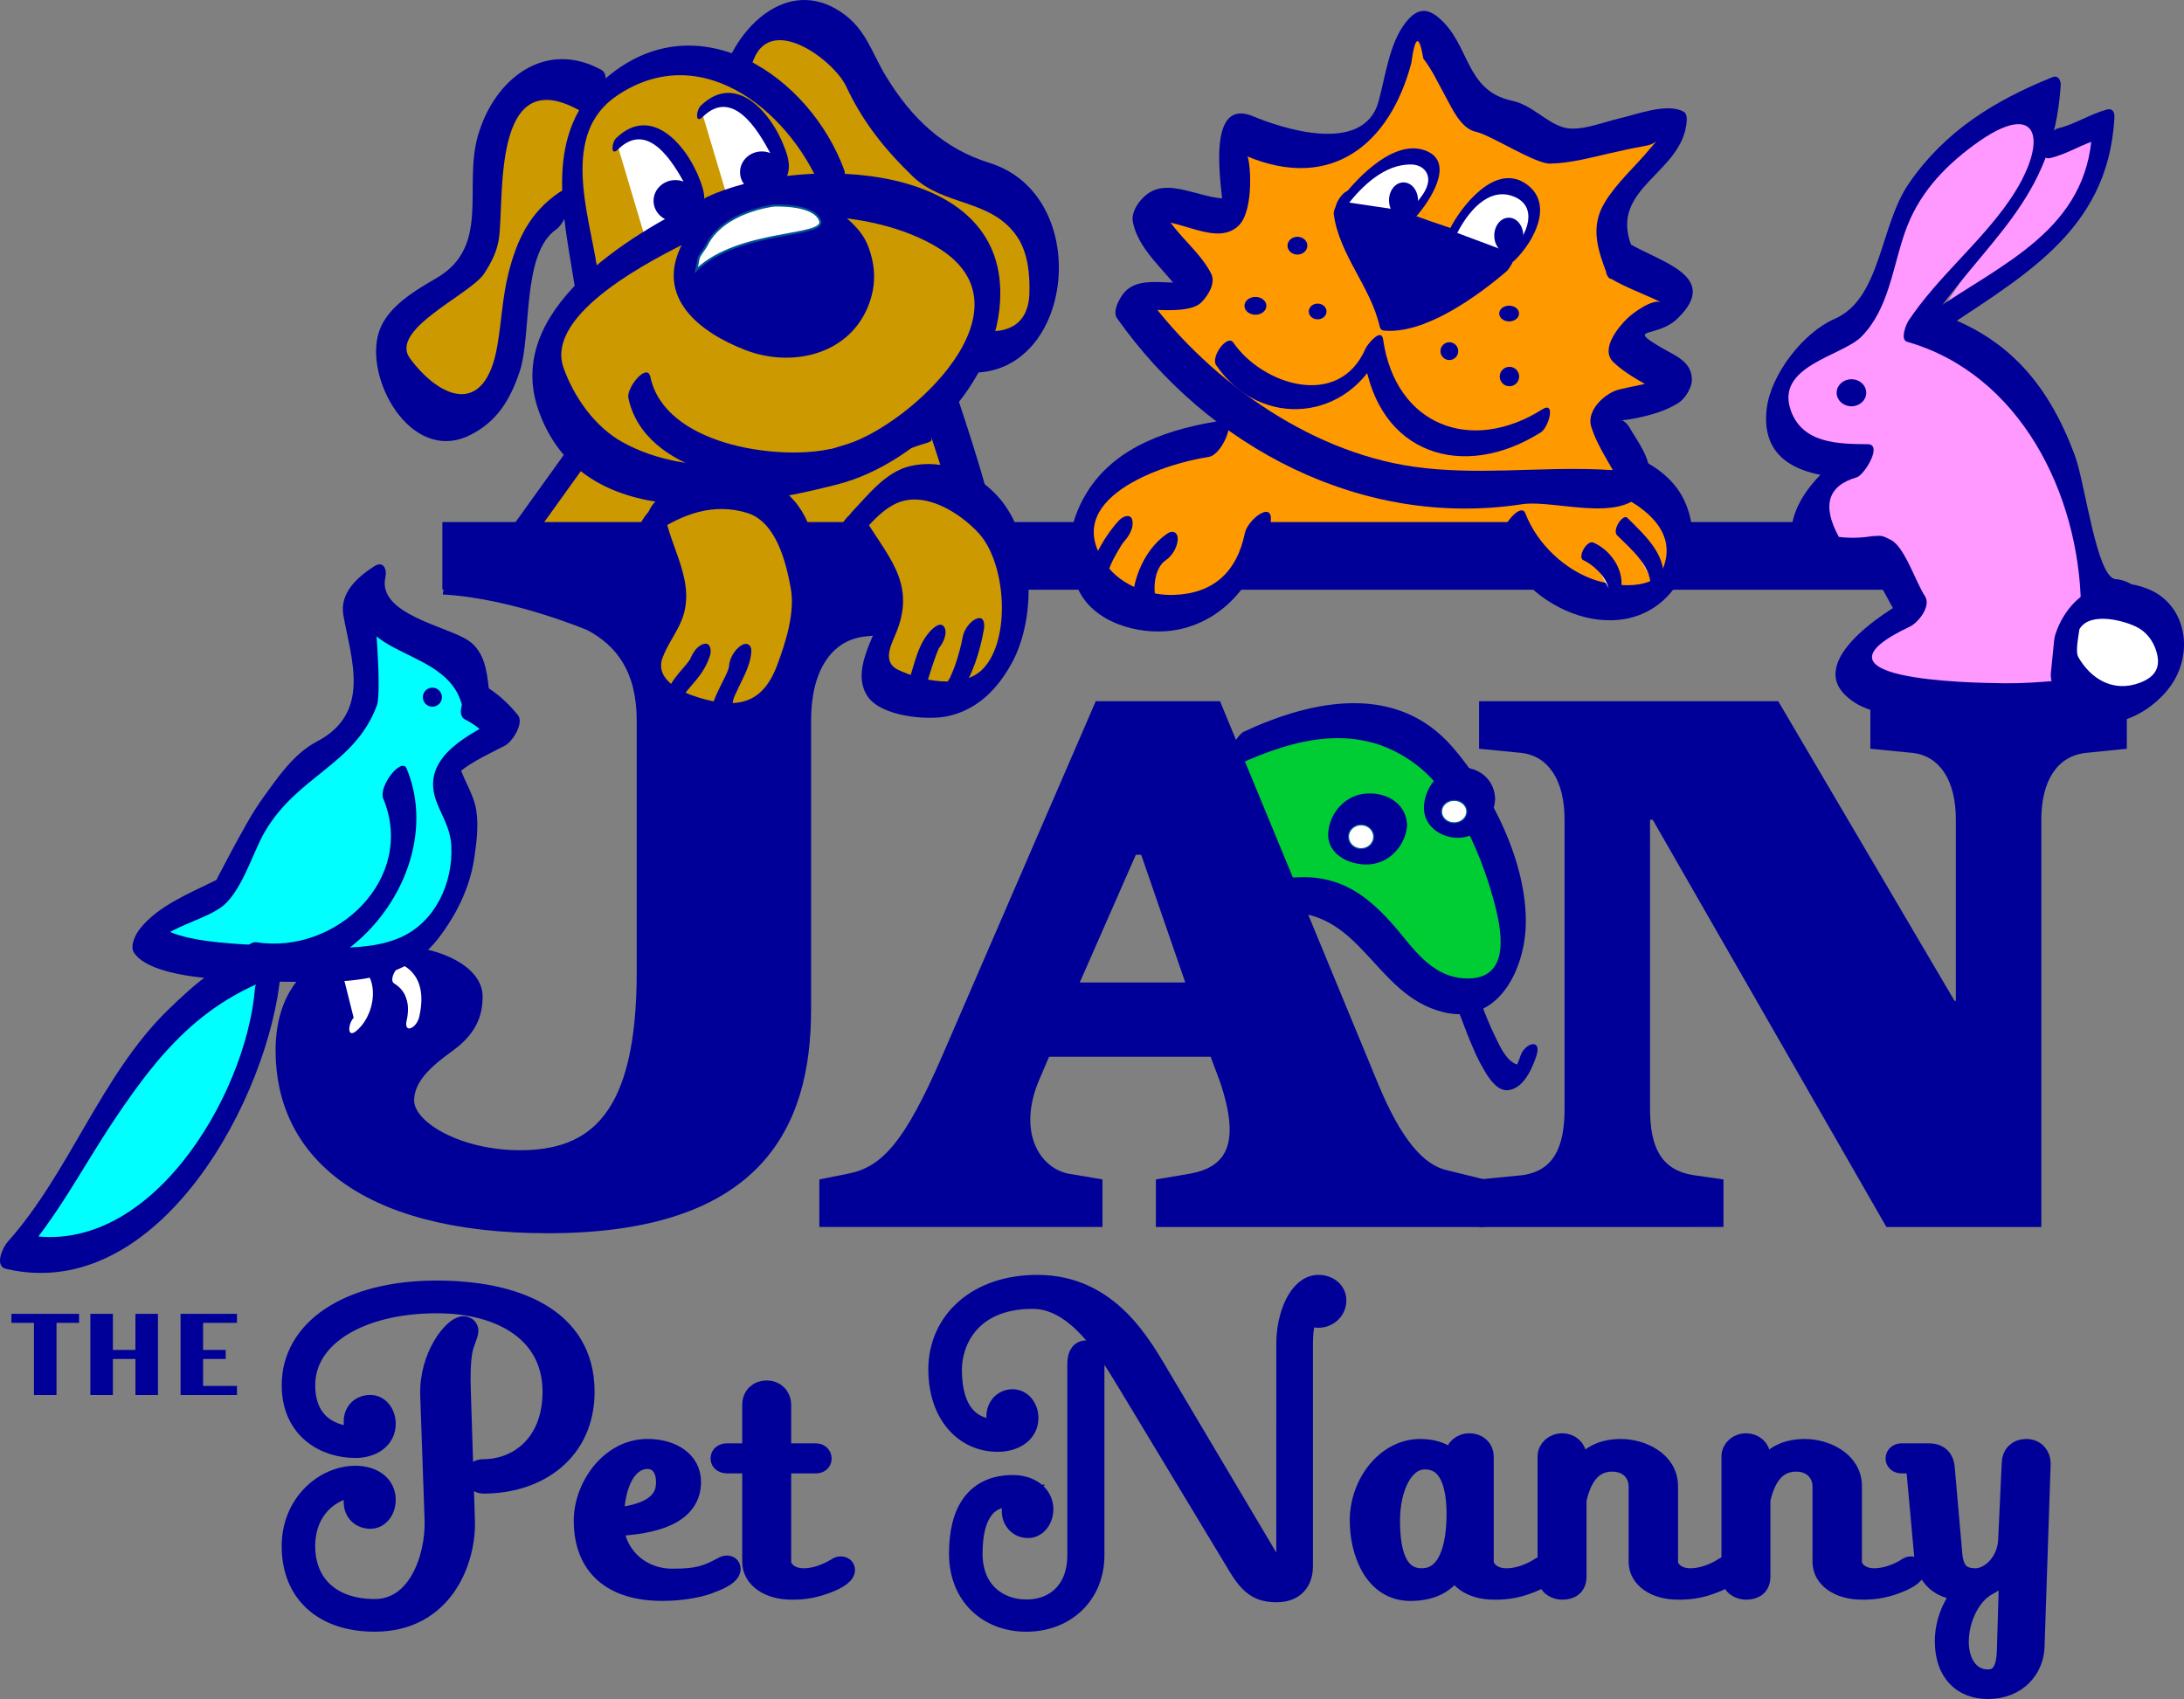
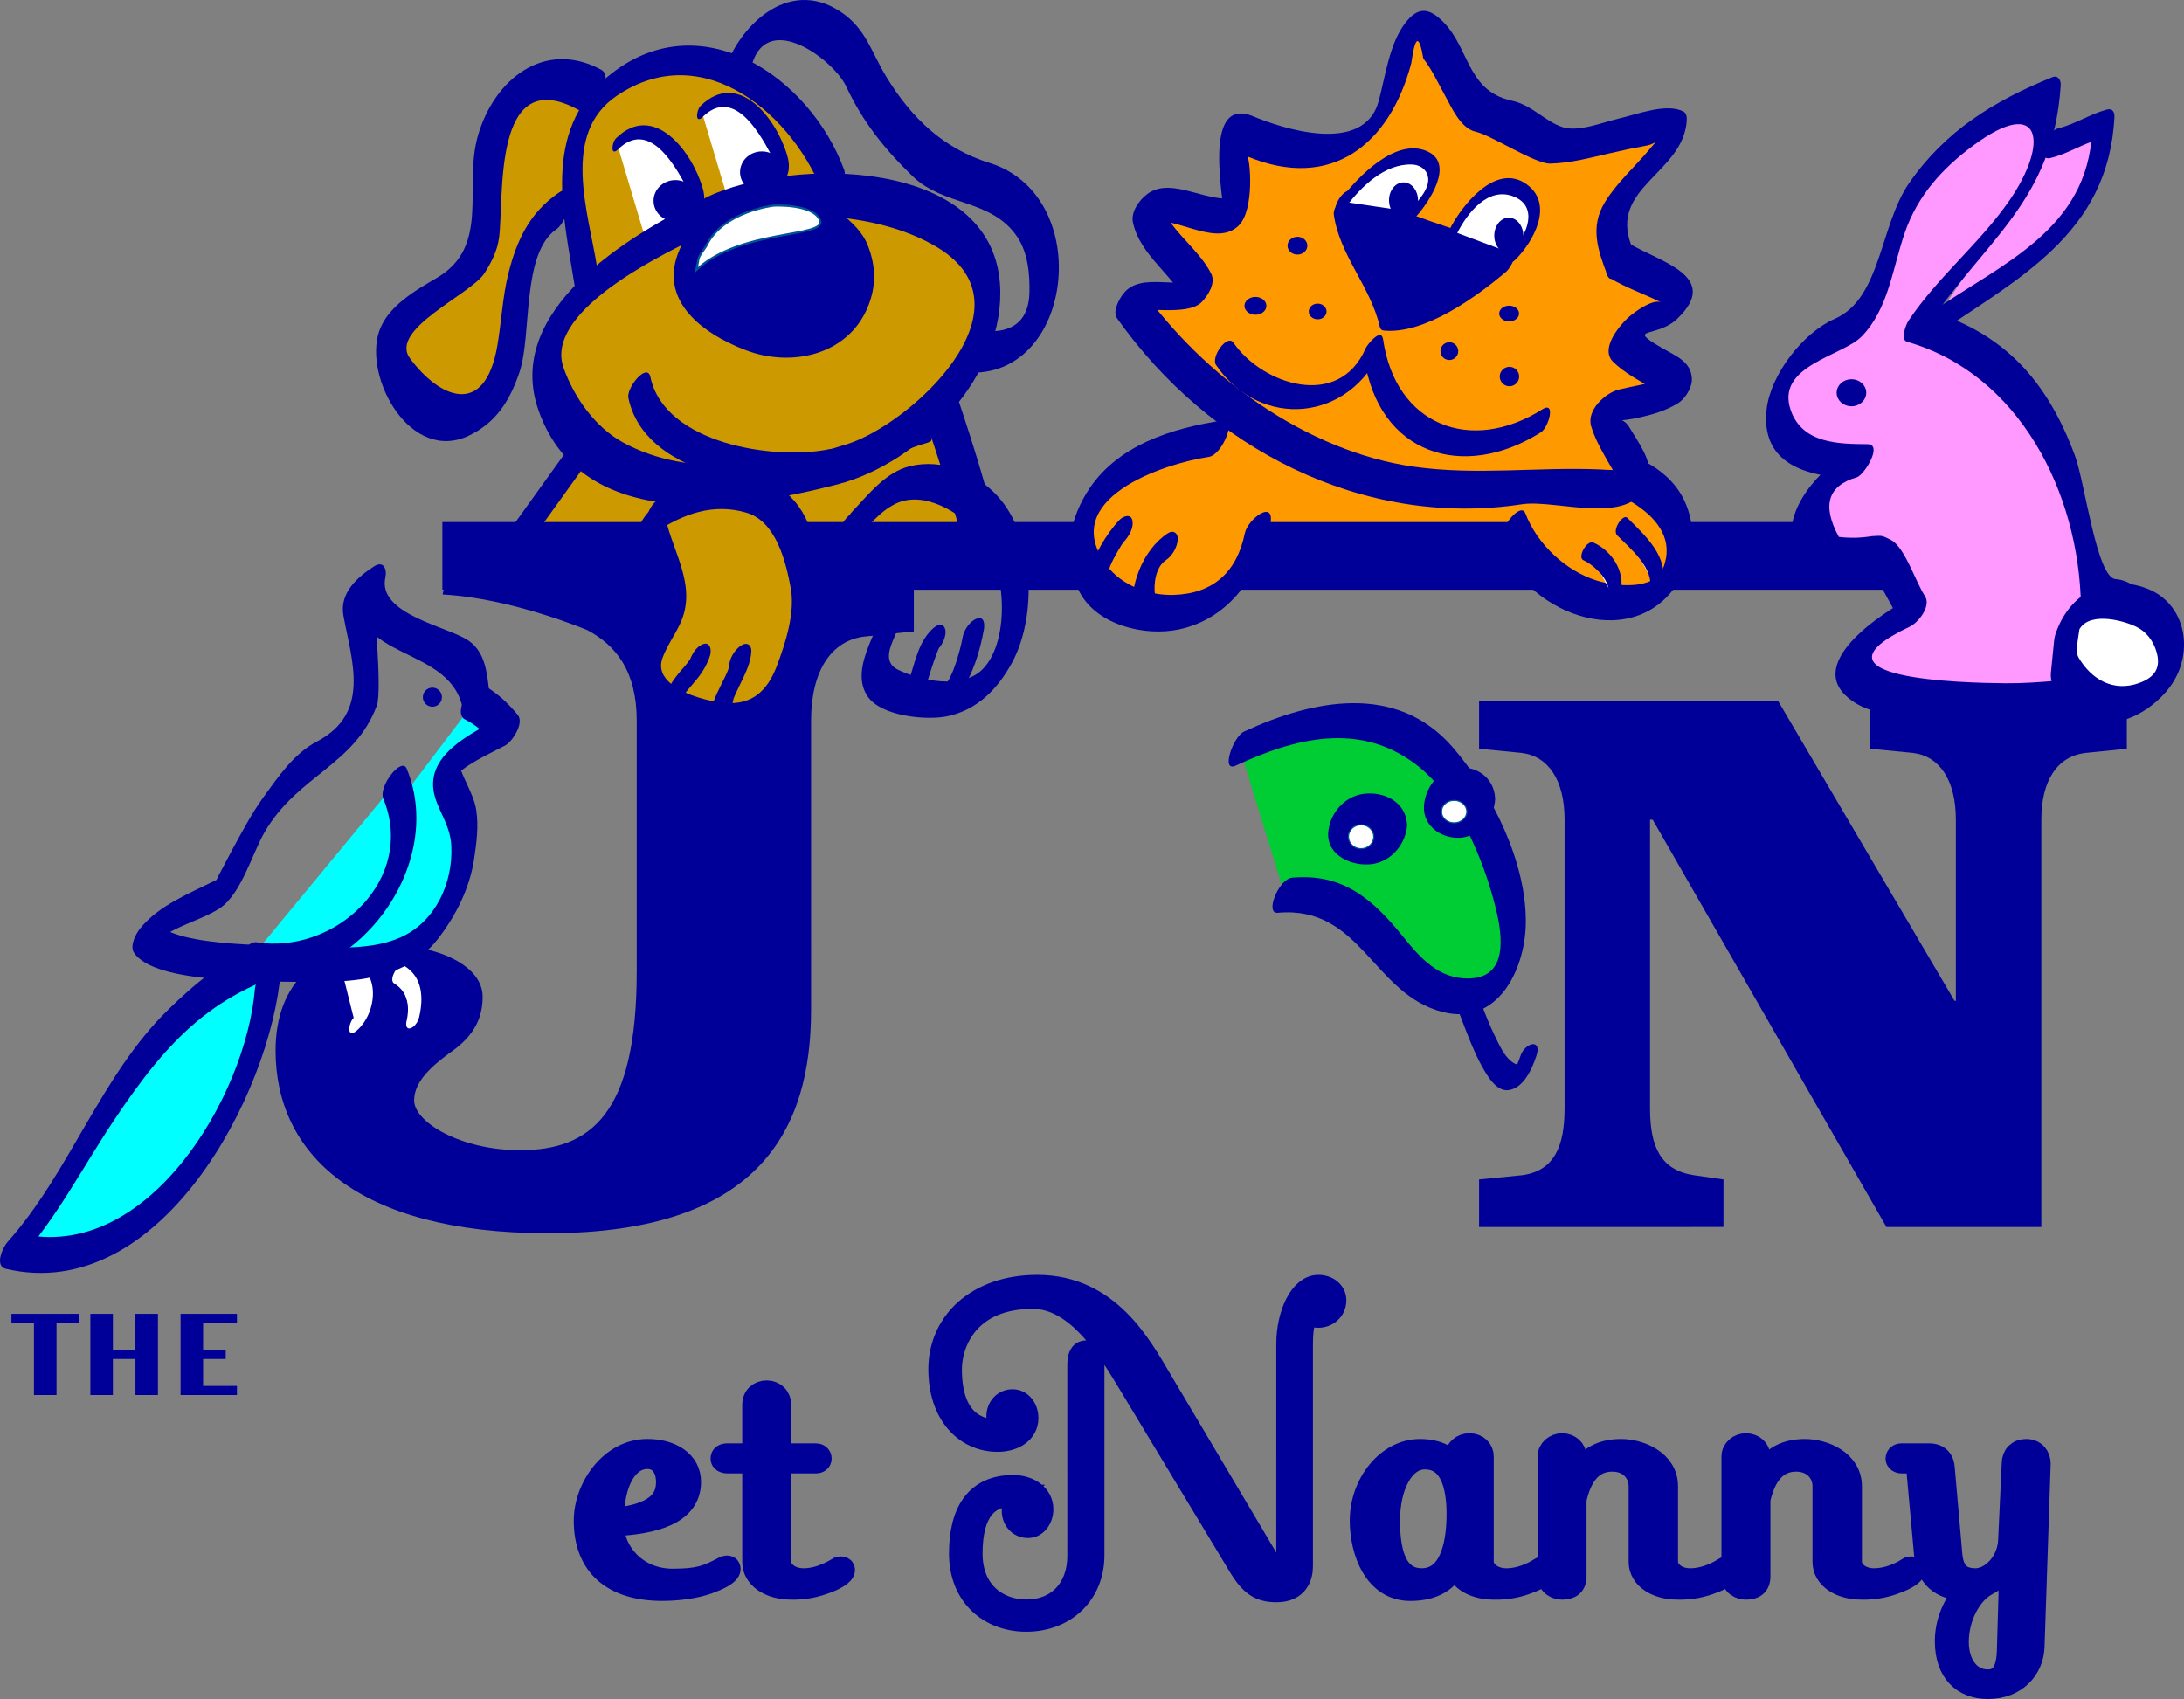
<svg xmlns="http://www.w3.org/2000/svg" version="1.1" id="Layer_1" x="0px" y="0px" width="147.419px" height="114.694px" viewBox="0 0 147.419 114.694" enable-background="new 0 0 147.419 114.694" xml:space="preserve">
  <rect x="0" y="0" width="147.419" height="114.694" fill="#808080" stroke="none" />
  <g>
    <path fill="#CC9900" d="M39.808,6.06c-3.942-2.696-6.733,1.542-6.942,4.447c0,2.075,0.208,4.15-0.207,6.224   c-0.622,3.32-6.868,3.564-6.454,7.091c0.208,2.905,5.21,5.98,7.078,3.283c1.244-1.661,1.037-3.32,1.452-5.188   c0.415-2.489,0.415-6.431,2.905-7.675" />
    <g>
      <path fill="#000099" d="M40.586,4.712c-3.795-2.067-7.23,0.599-8.333,4.472c-0.979,3.439,0.867,7.448-2.768,9.575    c-1.439,0.842-3.329,1.916-3.9,3.628c-1.042,3.121,2.123,8.919,6.083,7.012c1.839-0.886,2.752-2.367,3.399-4.283    c0.85-2.518,0.115-8.012,2.497-9.647c0.8-0.549,1.58-3.439,0.147-2.456c-1.952,1.34-2.823,3.174-3.391,5.433    c-0.401,1.595-0.472,3.296-0.753,4.913c-0.852,4.898-3.942,3.475-5.893,0.833c-1.444-1.956,4.09-4.308,5.016-5.735    c0.481-0.742,0.875-1.514,0.995-2.404c0.358-2.682-0.487-11.822,5.344-8.646C39.996,7.934,41.532,5.228,40.586,4.712L40.586,4.712    z" />
    </g>
  </g>
  <g>
    <path fill="#00CC33" d="M83.688,50.537c11.029-5.448,15.026,1.361,17.629,8.258c1.237,3.276,1.85,10.014-4.314,8.121   c-3.274-1.006-4.313-7.361-10.27-6.481" />
    <g>
      <path fill="#000099" d="M83.407,51.685c4.04-1.879,8.345-2.974,12.161-0.084c2.798,2.119,4.568,6.385,5.388,9.677    c0.474,1.902,0.854,4.731-1.82,4.774c-2.023,0.033-3.262-1.382-4.416-2.807c-2.055-2.537-4.052-4.305-7.505-3.996    c-0.896,0.08-1.865,2.449-0.965,2.368c5.632-0.504,6.401,5.505,11.145,6.702c3.711,0.937,5.522-2.859,5.594-5.904    c0.098-4.156-2.296-8.932-4.942-11.981c-3.782-4.358-9.441-3.203-14.078-1.046C83.227,49.734,82.392,52.158,83.407,51.685    L83.407,51.685z" />
    </g>
  </g>
  <g>
-     <path fill="#CC9900" d="M49.79,4.661c0.83-4.149,6.091-3.856,7.768-1c0.891,1.518,1.087,3.466,4.821,6.889   c3.111,2.698,6.23,0.997,7.683,5.354c1.244,2.906,0.235,9.467-5.45,7.639" />
    <g>
      <path fill="#000099" d="M50.764,4.316c1.095-3.613,5.531-0.239,6.349,1.511c1.118,2.391,2.592,4.239,4.487,6.07    c2.123,2.051,5.291,1.511,7.047,4.067c0.739,1.076,0.875,2.568,0.838,3.824c-0.079,2.668-2.236,2.867-4.303,2.352    c-0.961-0.239-2.356,2.503-1.143,2.806c8.275,2.061,10.279-11.603,2.747-13.949c-3.119-0.972-5.26-3.029-6.955-5.803    c-1.041-1.703-1.369-3.275-3.131-4.426c-3.55-2.319-6.922,1.057-7.885,4.237C48.228,6.944,50.442,5.378,50.764,4.316L50.764,4.316    z" />
    </g>
  </g>
  <g>
    <path fill="#CC9900" d="M39.559,18.749c-0.609-4.265-3.708-12.994,5.964-14.467c5.743-0.874,9.567,4.438,10.785,8.09" />
    <g>
      <path fill="#000099" d="M40.301,18.039c-0.578-3.71-2.463-8.996,1.325-11.569c5.89-4.001,12.024,1.357,14,6.78    c0.253,0.693,1.632-1.021,1.364-1.756c-2.306-6.327-9.827-11.466-15.999-6.297c-4.44,3.718-2.947,9.307-2.175,14.262    C38.971,20.452,40.412,18.747,40.301,18.039L40.301,18.039z" />
    </g>
  </g>
  <path fill="#FF9900" stroke="#005496" stroke-width="0.183" d="M82.851,28.085c-4.073,3.531-1.695,8.533,3.092,9.146  c2.923,0.372,6.128-0.043,9.074-0.008c2.722,0.032,6.437,1.124,8.964-0.373c1.259-0.747,3.665-4.036,2.961-5.421  c-1.267-2.492-4.186,0.542-5.817,0.92c-4.868,1.127-10.494-1.469-14.693-2.97c-1.475-0.527-2.535-1.137-4.188-0.988" />
  <g>
    <path fill="#CC9900" d="M33.943,37.783l5.434-7.564c0,0,11.269,2.284,14.011,1.599c2.741-0.686,10.354-3.655,10.354-3.655   l1.828,5.482l0.912,3.958L33.943,37.783z" />
    <g>
      <path fill="#000099" d="M34.385,38.515c0.906-1.261,1.812-2.521,2.717-3.782c0.692-0.963,1.384-1.926,2.075-2.889    c1.056-1.469-0.367-0.224,0.02-0.147c4.236,0.837,8.752,1.855,13.088,1.609c1.808-0.103,3.708-1.042,5.386-1.636    c1.32-0.468,2.631-0.964,3.941-1.459c1.26-0.476,1.397-0.25,1.183-0.895c1.03,3.089,1.947,6.083,2.677,9.252    c0.527-0.789,1.054-1.577,1.58-2.366c-10.846,0.06-21.692,0.12-32.539,0.18c-1.055,0.006-2.267,2.807-1.14,2.801    c10.846-0.06,21.692-0.12,32.539-0.18c0.918-0.005,1.767-1.555,1.58-2.366c-0.745-3.233-1.69-6.29-2.74-9.44    c-0.107-0.321-0.313-0.534-0.679-0.392c-3.735,1.452-8.048,3.764-12.105,3.732c-4.001-0.031-8.108-0.933-12.021-1.718    c-0.366-0.073-0.833,0.419-1.012,0.668c-1.812,2.521-3.623,5.042-5.434,7.564C32.657,38.225,33.16,40.22,34.385,38.515z" />
    </g>
  </g>
  <rect x="29.86" y="35.243" fill="#000099" width="98.319" height="4.567" />
  <g>
    <path fill="#000099" d="M54.746,68.189c0,7.915-3.362,15.061-17.757,15.061c-12.923,0-18.387-5.395-18.387-12.329   c0-4.692,2.942-7.143,7.46-7.143c3.468,0,6.515,1.4,6.515,3.5c0,1.401-0.525,2.592-2.102,3.714   c-1.366,0.979-2.521,2.031-2.521,3.291c0,1.472,3.153,3.363,7.145,3.363c4.727,0,7.88-2.382,7.88-12.049v-16.95   c0-3.363-1.421-5.09-3.324-6.104c0,0-5.076-2.158-9.771-2.412c0.254-2.538,6.372-1.501,6.372-1.501h25.427v3.994l-3.362,0.35   c-2.207,0.28-3.574,2.311-3.574,5.674V68.189z" />
-     <path fill="#000099" d="M70.811,71.336l-0.721,1.69c-1.354,3.323,0,5.746,1.982,6.195l2.344,0.397v3.209H55.305v-3.209l1.983-0.397   c2.254-0.449,3.787-2.138,6.31-7.942l10.367-23.945h8.385l10.638,25.748c1.623,3.944,3.153,5.577,4.688,5.916l2.521,0.621v3.209   H78.021v-3.209l2.346-0.397c2.344-0.449,3.425-1.914,1.982-6.195l-0.631-1.69H70.811z M80.005,66.321l-2.976-8.621H76.67   l-3.786,8.621H80.005z" />
    <path fill="#000099" d="M111.377,74.829c0,2.592,0.722,4.169,2.973,4.506l1.984,0.284v3.209H99.837v-3.209l2.885-0.284   c2.163-0.28,2.886-1.914,2.886-4.506V55.335c0-2.649-1.082-4.282-2.886-4.507l-2.885-0.283v-3.21h20.193l11.899,20.226h0.091   V55.335c0-2.649-1.083-4.282-2.885-4.507l-2.886-0.283v-3.21h17.31v3.21l-2.795,0.283c-1.894,0.225-2.975,1.858-2.975,4.507v27.493   h-10.458l-15.775-27.493h-0.18V74.829z" />
  </g>
  <g>
    <path fill="#FF9900" d="M82.09,29.608c-9.492,1.28-9.985,6.989-8.223,9.594c2.053,3.033,9.732,3.795,11.015-3.502" />
    <g>
      <path fill="#000099" d="M82.593,28.373c-3.501,0.527-7.284,1.688-9.244,4.893c-1.264,2.064-1.642,4.601-0.435,6.778    c1.209,2.18,4.374,2.923,6.646,2.449c3.479-0.726,5.501-3.785,6.18-7.095c0.36-1.757-1.514-0.381-1.717,0.606    c-0.535,2.608-2.127,4.073-4.806,4.156c-1.673,0.052-3.52-0.644-4.532-2.01c-3.303-4.456,3.777-6.835,6.901-7.306    C82.516,30.704,83.486,28.238,82.593,28.373L82.593,28.373z" />
    </g>
  </g>
  <g>
    <path fill="#FF9900" d="M106.149,30.98c8.984,1.523,8.224,8.02,4.874,9.39c-3.655,1.523-7.971-1.928-8.883-4.669" />
    <g>
      <path fill="#000099" d="M105.646,32.215c2.514,0.468,8.068,2.462,6.614,6.141c-0.605,1.533-3.261,1.208-4.435,0.85    c-2.146-0.655-4.072-2.479-4.867-4.559c-0.319-0.838-1.972,1.229-1.637,2.106c1.87,4.897,9.287,7.492,12.183,2.183    c0.891-1.633,0.972-3.504,0.17-5.181c-1.229-2.571-4.464-3.535-7.022-4.011C105.776,29.582,104.583,32.018,105.646,32.215    L105.646,32.215z" />
    </g>
  </g>
  <g>
    <path fill="#FFFFFF" d="M75.694,35.853c-0.456,0.457-1.37,2.132-1.522,2.74" />
    <g>
      <path fill="#000099" d="M75.556,35.107c-0.94,0.997-1.731,2.418-2.099,3.738c-0.095,0.338-0.019,0.919,0.472,0.746    c0.504-0.179,0.824-0.769,0.958-1.25c0.03-0.104,0.027-0.096-0.009,0.026c0.036-0.102,0.081-0.201,0.124-0.3    c0.098-0.226,0.138-0.294,0.278-0.554c0.13-0.241,0.27-0.476,0.414-0.707c0.215-0.343-0.114,0.154,0.096-0.139    c0.027-0.038,0.243-0.281,0.043-0.068c0.346-0.366,0.703-0.922,0.604-1.456C76.344,34.637,75.798,34.85,75.556,35.107    L75.556,35.107z" />
    </g>
  </g>
  <g>
    <path fill="#FFFFFF" d="M78.741,36.918c-0.762,0.457-1.827,2.284-1.523,3.96" />
    <g>
      <path fill="#000099" d="M78.795,36.017c-1.695,1.14-2.602,3.597-2.319,5.571c0.075,0.53,0.645,0.262,0.881,0.036    c0.37-0.353,0.679-0.93,0.604-1.456c-0.105-0.74,0.04-1.887,0.728-2.349c0.438-0.295,0.775-0.869,0.808-1.399    C79.522,35.959,79.183,35.756,78.795,36.017L78.795,36.017z" />
    </g>
  </g>
  <g>
    <path fill="#FFFFFF" d="M107.217,37.222c0.761,0.305,2.284,1.828,1.675,3.045" />
    <g>
      <path fill="#000099" d="M106.874,37.815c0.739,0.328,2.036,1.531,1.641,2.445c-0.068,0.157-0.175,0.619,0.125,0.625    c0.301,0.006,0.529-0.379,0.629-0.61c0.612-1.415-0.368-3.052-1.709-3.646C107.104,36.427,106.458,37.631,106.874,37.815    L106.874,37.815z" />
    </g>
  </g>
  <g>
    <path fill="#FFFFFF" d="M109.501,35.548c1.066,1.066,2.74,2.588,2.283,4.112" />
    <g>
      <path fill="#000099" d="M109.158,36.141c0.888,0.883,2.532,2.242,2.197,3.67c-0.205,0.873,0.743,0.184,0.857-0.303    c0.451-1.922-1.135-3.325-2.369-4.554C109.551,34.664,108.794,35.778,109.158,36.141L109.158,36.141z" />
    </g>
  </g>
  <g>
    <path fill="#CC9900" d="M43.927,35.269c0,1.248,1.883,3.696,1.388,6.319c-0.365,1.936-4.872,5.481,2.894,7.157   c4.118,0.888,5.763-5.266,6.091-8.224c0.242-2.183-0.762-4.719-1.826-6.243c-1.372-1.372-4.721-1.979-8.223,0.608" />
    <g>
      <path fill="#000099" d="M43.036,36.121c0.339,2.439,2.226,4.444,0.846,6.906c-0.578,1.031-1.284,2.379-1.083,3.61    c0.557,3.398,6.4,4.4,8.645,2.178c2.72-2.692,4.015-7.062,3.713-10.827c-0.519-6.457-6.176-7.297-10.842-4.182    c-0.713,0.476-1.406,3.015-0.13,2.163c1.911-1.276,3.967-2.036,6.231-1.35c1.979,0.6,2.635,3.328,2.958,5.073    c0.308,1.666-0.348,3.704-0.929,5.244c-1.017,2.69-2.803,2.911-5.31,2.146c-1.139-0.348-2.957-1.201-2.414-2.675    c0.289-0.785,0.809-1.507,1.169-2.264c1.294-2.717-0.712-5.131-1.073-7.726C44.653,33.231,42.917,35.271,43.036,36.121    L43.036,36.121z" />
    </g>
  </g>
  <g>
-     <path fill="#CC9900" d="M57.372,35.751c0.722,1.444,2.396,2.928,2.74,4.568c0.61,2.892-4.263,6.091,2.894,6.853   c4.665,0.497,6.112-5.254,5.331-7.918c-0.327-1.11-0.609-3.655-1.829-4.721c-5.044-4.415-7.46-0.458-8.831,0.914" />
    <g>
      <path fill="#000099" d="M56.553,36.804c0.858,1.478,2.137,2.711,2.667,4.367c0.239,0.747-0.304,1.695-0.566,2.372    c-0.431,1.108-0.808,2.396-0.094,3.462c0.908,1.356,3.971,1.631,5.346,1.353c2.044-0.415,3.429-1.834,4.401-3.617    c1.718-3.155,1.524-8.534-0.98-11.261c-1.494-1.626-3.734-2.517-5.884-2.017c-1.653,0.384-2.829,1.933-3.933,3.089    c-0.677,0.709-0.9,3.082,0.333,1.79c0.804-0.843,1.512-1.793,2.58-2.324c1.933-0.961,4.366,0.589,5.64,1.975    c1.849,2.013,2.201,7.178,0.284,9.162c-1.366,1.414-4.192,0.801-5.72,0.062c-1.186-0.573-0.381-1.833-0.057-2.699    c1.245-3.316-0.768-5.048-2.379-7.82C57.688,33.834,56.086,36,56.553,36.804L56.553,36.804z" />
    </g>
  </g>
  <g>
    <path fill="#FFFFFF" d="M47.219,44.481c-0.153,0.61-1.218,1.523-1.523,2.132" />
    <g>
      <path fill="#000099" d="M46.504,44.733c0.137-0.301,0.156-0.36,0.057-0.179c0.113-0.195-0.114,0.143-0.115,0.145    c-0.138,0.177-0.287,0.346-0.434,0.517c-0.298,0.348-0.591,0.707-0.811,1.111c-0.154,0.285-0.494,1.034-0.076,1.275    c0.407,0.235,0.911-0.419,1.065-0.704c0.152-0.281-0.156,0.192,0.062-0.106c0.074-0.102,0.156-0.198,0.236-0.295    c0.172-0.208,0.351-0.411,0.523-0.619c0.412-0.498,0.73-1.032,0.922-1.65c0.105-0.339,0.01-0.917-0.472-0.746    C46.948,43.665,46.654,44.251,46.504,44.733L46.504,44.733z" />
    </g>
  </g>
  <g>
    <path fill="#FFFFFF" d="M49.961,44.481c0,0.762-1.22,2.589-1.22,3.198" />
    <g>
      <path fill="#000099" d="M49.208,44.979c-0.015,0.268-0.419,1.011-0.625,1.434c-0.27,0.555-0.552,1.139-0.595,1.764    c-0.033,0.466,0.314,0.658,0.699,0.404c0.444-0.293,0.771-0.871,0.808-1.399c-0.018,0.255,0.053-0.125-0.007,0.04    c0.046-0.126,0.103-0.249,0.157-0.372c0.149-0.334,0.316-0.66,0.474-0.99c0.281-0.586,0.558-1.218,0.595-1.876    c0.026-0.464-0.31-0.661-0.699-0.404C49.576,43.87,49.237,44.452,49.208,44.979L49.208,44.979z" />
    </g>
  </g>
  <g>
    <path fill="#FFFFFF" d="M63.056,43.211c-0.456,0.457-1.066,2.894-1.37,3.503" />
    <g>
      <path fill="#000099" d="M62.73,42.673c-0.966,1.107-1.07,2.737-1.674,4.029c-0.122,0.26-0.285,1.032,0.21,1.042    c0.508,0.01,0.869-0.634,1.048-1.018c0.247-0.529,0.399-1.108,0.58-1.662c0.094-0.291,0.195-0.579,0.3-0.865    c0.052-0.142,0.11-0.281,0.168-0.419c0.154-0.364-0.146,0.157,0.018-0.031c0.271-0.311,0.604-1.007,0.357-1.416    C63.471,41.892,62.915,42.462,62.73,42.673L62.73,42.673z" />
    </g>
  </g>
  <g>
    <path fill="#FFFFFF" d="M65.695,42.755c-0.152,0.913-0.762,2.892-1.218,3.502" />
    <g>
      <path fill="#000099" d="M64.98,43.008c-0.097,0.542-0.246,1.071-0.408,1.596c-0.081,0.262-0.181,0.518-0.282,0.773    c-0.032,0.08-0.234,0.482-0.138,0.343c-0.241,0.348-0.621,0.979-0.357,1.416c0.256,0.422,0.844-0.103,1.007-0.34    c0.854-1.234,1.345-2.824,1.608-4.292c0.059-0.332,0.041-0.927-0.472-0.746C65.466,41.925,65.065,42.532,64.98,43.008    L64.98,43.008z" />
    </g>
  </g>
  <g>
-     <path fill="#00FFFF" d="M32.141,47.34c0-2.78-1.731-3.614-4.178-4.392c-1.446-0.445-3.781-1.78-2.779-3.67   c-2.225,0.668-0.556,3.115-0.335,4.448c0.445,1.779,0,4.783-1.222,6.005c-1.001,0.891-2.449,1.225-3.338,2.113   c-1.223,1.114-2.224,2.669-3.002,4.004c-0.848,1.394-2.392,4.424-2.392,4.424s-4.876,2.373-5.059,3.028   c-0.182,0.654,8.289,1.759,10.875,1.759" />
    <g>
      <path fill="#000099" d="M33,46.519c-0.133-1.178-0.279-2.515-1.37-3.27c-1.387-0.96-6.168-1.769-5.619-4.264    c0.125-0.566-0.126-1.165-0.765-0.75c-1.103,0.716-2.35,1.783-2.064,3.334c0.559,3.036,1.867,6.57-1.792,8.488    c-1.562,0.818-2.627,2.403-3.627,3.785c-0.777,1.075-1.406,2.282-2.045,3.443c-0.326,0.604-0.647,1.211-0.963,1.82    c-0.834,1.593,1.034-0.294-0.196,0.319c-1.745,0.871-3.853,1.699-5.099,3.253c-0.289,0.36-0.723,1.171-0.413,1.638    c1.423,2.146,8.889,1.872,11.179,1.934c0.893,0.024,1.945-2.355,0.97-2.382c-1.918-0.052-9.444,0.116-10.571-1.583    c-0.138,0.546-0.275,1.092-0.413,1.638c1.045-1.303,3.265-1.712,4.621-2.608c1.449-0.957,2.194-3.703,3.027-5.136    c2.239-3.855,6.082-4.516,7.582-8.563c0.353-0.95-0.193-7.377-0.319-7.296c-0.255-0.25-0.51-0.5-0.765-0.75    c-1.147,5.215,6.385,3.799,6.926,8.591C31.41,49.295,33.093,47.338,33,46.519L33,46.519z" />
    </g>
  </g>
  <g>
    <path fill="#00FFFF" d="M26.295,54.959c0.889,4.003,0.556,7.562-3.781,8.786c-2.696,0.759-6.695,1.262-8.788,3.383   c-0.842,0.853-1.582,0.9-2.219,1.9c-1.106,1.737-2.473,3.292-3.565,5.035c-1.101,1.753-2.386,3.284-3.362,5.116   c-0.55,1.028-1.067,2.183-1.635,3.183c-0.519,0.913-1.538,1.232-2.059,2.1c4.384,1.48,7.437-1.696,7.409-1.683   c3.362-2.458,5.3-2.824,6.608-7.308c0.836-2.867,3.259-6.283,3.178-9.328" />
    <g>
      <path fill="#000099" d="M25.436,55.781c1.15,6.117-3.365,6.813-7.939,8.21c-2.418,0.739-4.374,2.446-6.149,4.175    C6.829,72.564,4.683,79.176,0.51,83.839c-0.333,0.373-0.899,1.628-0.109,1.814c10.361,2.438,17.879-11.741,18.552-20.085    c0.119-1.47-1.677,0.331-1.743,1.151c-0.588,7.292-7.287,18.563-15.839,16.551c-0.036,0.604-0.073,1.21-0.109,1.814    c2.596-2.901,4.216-6.128,6.4-9.41c3.618-5.439,6.844-8.912,13.345-10.46c5.689-1.355,7.156-5.714,6.148-11.077    C26.937,52.981,25.282,54.963,25.436,55.781L25.436,55.781z" />
    </g>
  </g>
  <g>
    <path fill="#FFFFFF" d="M23.062,65.469c1.645,0.117,2.382,2.528,0.918,3.667" />
    <g>
      <path fill="none" d="M23.062,65.469c1.645,0.117,2.382,2.528,0.918,3.667" />
      <path fill="#FFFFFF" d="M22.81,66.087c1.135,0.135,2.102,1.74,1.086,2.602c-0.387,0.328-0.518,1.475,0.167,0.895    c1.5-1.271,1.689-4.441-0.75-4.731C22.862,64.798,22.286,66.024,22.81,66.087L22.81,66.087z" />
    </g>
  </g>
  <g>
    <path fill="#FFFFFF" d="M26.948,65.795c1.179,0.656,1.179,1.965,0.917,3.014" />
    <g>
      <path fill="none" d="M26.948,65.795c1.179,0.656,1.179,1.965,0.917,3.014" />
      <path fill="#FFFFFF" d="M26.605,66.388c0.946,0.576,1.067,1.566,0.83,2.572c-0.047,0.202-0.017,0.554,0.283,0.447    c0.294-0.104,0.507-0.462,0.575-0.75c0.303-1.288,0.236-2.702-1.003-3.456C26.885,64.955,26.192,66.137,26.605,66.388    L26.605,66.388z" />
    </g>
  </g>
  <circle fill="#000099" stroke="#000099" stroke-width="0.176" cx="29.186" cy="47.063" r="0.556" />
  <g>
    <path fill="#00FFFF" d="M32.012,47.403c0.89,0.445,1.595,1.098,2.152,1.877c-0.668,0.333-3.288,1.864-3.623,2.197   c-1.112,1.001-0.131,1.034,0.313,2.035c0.667,1.891,0.599,4.161,0.043,5.97c-1.958,6.356-6.808,5.576-12.257,5.576" />
    <g>
      <path fill="#000099" d="M31.351,48.547c0.815,0.408,1.49,0.991,2.024,1.749c0.284-0.686,0.568-1.372,0.852-2.058    c-1.889,1.004-5.324,2.427-4.971,5.079c0.169,1.272,1.135,2.253,1.208,3.787c0.119,2.497-1.069,5.113-3.407,6.165    c-2.339,1.052-5.441,0.615-7.931,0.599c-0.896-0.006-1.935,2.376-0.97,2.382c3.823,0.025,8.75,0.569,11.409-2.877    c1.215-1.575,2.144-3.417,2.44-5.404c0.161-1.079,0.31-2.199,0.14-3.291c-0.188-1.203-1.084-2.347-1.228-3.421    c-0.161,0.481-0.322,0.963-0.483,1.444c0.866-1.075,2.459-1.735,3.667-2.377c0.476-0.253,1.3-1.516,0.852-2.058    c-0.698-0.843-1.334-1.422-2.281-2.006C31.895,45.78,30.555,48.057,31.351,48.547L31.351,48.547z" />
    </g>
  </g>
  <g>
    <path fill="#FF99FF" d="M138.654,9.667c1.359-0.17,2.126-1.104,3.316-1.275c-0.172,7.818-6.46,9.943-11.56,13.512" />
    <g>
      <path fill="#000099" d="M138.411,10.665c1.181-0.285,2.151-0.959,3.316-1.275c-0.17-0.167-0.34-0.333-0.511-0.5    c-0.335,6.595-5.983,8.847-10.752,12.113c-0.587,0.402-1.16,2.523-0.107,1.803c5.849-4.006,11.964-6.976,12.367-14.911    c0.017-0.341-0.146-0.6-0.511-0.5c-1.162,0.315-2.143,0.992-3.316,1.275C138.197,8.838,137.388,10.912,138.411,10.665    L138.411,10.665z" />
    </g>
  </g>
  <g>
    <path fill="#FF99FF" d="M142.138,46.727c5.949-1.911,1.062-7.647-0.85-6.373c0.17-3.739-2.593-11.101-4.633-13.82   c-2.037-2.719-4.589-3.867-7.307-4.546c4.588-7.308,8.584-6.5,8.92-15.677c-5.437,2.04-8.411,4.76-10.11,8.667   c-0.547,1.258-1.7,5.099-2.038,6.289c-0.512,1.02-1.338,0.581-2.552,1.36c-4.745,3.05-5.438,8.836,2.04,8.496   c-2.017,0.357-6.437,5.722-1.951,6.259c2.641,0.315,2.945-0.847,3.822,0.879c1.063,2.094,1.002,1.871,1.699,2.945   c-5.935,2.504-6.05,6.575,2.124,5.735c2.552,0.211,4.251,0.638,8.074,0L142.138,46.727z" />
    <g>
      <path fill="#000099" d="M141.87,47.825c1.714-0.728,3.841-2.02,3.913-4.18c0.057-1.703-0.914-4.386-2.99-4.553    c-1.267-0.103-2.065-6.518-2.726-8.305c-1.873-5.073-4.8-8.376-10.091-9.888c-0.027,0.467-0.056,0.935-0.084,1.402    c4.112-6.171,8.69-8.665,9.205-16.539c0.021-0.334-0.168-0.709-0.562-0.551c-3.923,1.582-7.244,3.633-9.675,7.156    c-1.994,2.891-1.88,7.792-5.025,9.16c-2.12,0.922-4.299,3.736-4.582,6.052c-0.457,3.749,2.719,4.65,5.894,4.675    c0.243-0.744,0.485-1.487,0.729-2.231c-2.109,0.752-4.925,3.429-4.952,5.876c-0.011,0.967,0.108,2.06,1.262,2.354    c1.228,0.314,3.736-0.244,4.544,0.971c0.621,0.936,1.072,1.999,1.699,2.945c0.339-0.688,0.679-1.376,1.018-2.064    c-1.497,0.708-7.507,4.24-4.908,6.805c2.112,2.084,6.021,1.126,8.682,1.397c2.822,0.287,5.644-0.232,8.457-0.449    c0.857-0.066,1.792-2.333,0.922-2.266c-2.427,0.188-4.84,0.555-7.274,0.532c-2.7-0.025-13.94-0.267-6.413-3.823    c0.569-0.269,1.465-1.39,1.018-2.064c-0.63-0.951-1.366-3.326-2.302-3.792c-0.631-0.313-0.54-0.291-1.275-0.251    c-0.74,0.124-1.484,0.141-2.233,0.051c-1.156-2.122-0.749-3.464,1.223-4.028c0.52-0.186,1.754-2.223,0.729-2.231    c-1.966-0.016-4.397-0.032-5.193-2.274c-1.073-3.026,3.468-3.659,4.777-4.997c1.829-1.869,2.085-4.629,2.929-7.046    c0.873-2.498,2.537-4.313,4.616-5.852c4.595-3.402,5.132-0.192,2.427,3.724c-2.006,2.905-4.832,5.144-6.82,8.128    c-0.142,0.213-0.567,1.264-0.084,1.402c7.583,2.167,11.613,10.193,11.738,17.826c0.006,0.341,0.146,0.699,0.562,0.551    c2.013-0.72,4.476,2.865,1.385,4.177C141.683,45.936,140.866,48.251,141.87,47.825z" />
    </g>
  </g>
  <ellipse fill="#000099" stroke="#000099" stroke-width="0.128" cx="124.972" cy="26.513" rx="0.935" ry="0.85" />
  <g>
    <path fill="#FFFFFF" d="M139.532,42.662c0.488-1.503,1.353-2.042,2.953-2.042c2.301,0,4.112,1.159,4.044,3.616   c-0.139,2.525-2.629,3.615-4.809,3.138c-0.792-0.174-1.84-0.989-2.422-2.385L139.532,42.662z" />
    <g>
      <path fill="#000099" d="M140.268,42.677c0.518-1.416,2.882-0.874,3.93-0.366c0.672,0.325,1.129,0.934,1.347,1.634    c0.354,1.136-0.104,1.776-1.136,2.156c-1.75,0.644-3.257-0.238-4.123-1.739c-0.239-0.415,0.066-1.661,0.129-2.282    c0.055-0.551-0.38-0.762-0.818-0.473c-0.531,0.351-0.883,1.013-0.945,1.637c-0.072,0.726-0.146,1.452-0.218,2.178    c-0.111,1.1,1.028,2.202,1.857,2.78c2.229,1.555,5.267-0.27,6.442-2.23c1.34-2.233,0.71-5.269-1.805-6.238    c-2.72-1.048-5.174,0.294-6.131,2.914C138.18,44.335,139.832,43.87,140.268,42.677z" />
    </g>
  </g>
  <g>
    <path fill="#00FFFF" d="M26.66,52.9c3.105,6.726-4.655,12.934-9.829,11.899" />
    <g>
      <path fill="#000099" d="M25.871,53.916c2.233,5.39-3.174,10.531-8.555,9.693c-0.857-0.134-1.99,2.223-0.97,2.382    c7.338,1.143,13.89-7.38,11.103-14.106C27.111,51.069,25.524,53.079,25.871,53.916L25.871,53.916z" />
    </g>
  </g>
  <g>
-     <path fill="#000099" stroke="#000099" stroke-width="1.523" d="M32.156,99.648c0-0.237,0.178-0.384,0.476-0.384   c2.375,0,4.75-1.723,4.75-5.317c0-4.007-3.444-6.055-7.899-6.055c-5.195,0-8.967,2.257-8.967,5.611c0,2.85,2.078,3.562,3.564,3.562   c0.06,0,0.178,0,0.237-0.03c-0.208-0.206-0.356-0.594-0.356-1.067c0-0.653,0.446-1.04,1.039-1.04c0.565,0,0.951,0.564,0.951,1.188   c0,0.98-0.891,1.543-1.959,1.543c-2.019,0-4.216-1.218-4.216-4.156c0-3.653,3.682-6.297,9.708-6.297   c5.167,0,9.889,1.753,9.889,6.74c0,3.952-3.059,6.119-6.74,6.119C32.394,100.066,32.156,99.918,32.156,99.648z M31.295,102.648   c0.089,2.615-1.395,6.74-5.997,6.74c-3.326,0-5.523-1.811-5.523-5.017c0-2.852,2.197-4.663,4.216-4.663   c1.069,0,1.959,0.535,1.959,1.544c0,0.624-0.386,1.188-0.951,1.188c-0.593,0-1.039-0.417-1.039-1.039   c0-0.476,0.148-0.892,0.356-1.068c-0.059-0.03-0.118-0.03-0.208-0.03c-1.484,0-3.593,1.277-3.593,4.068   c0,2.611,1.782,4.334,4.782,4.334c2.968,0,4.185-3.503,4.126-6.058l-0.297-8.461c-0.089-2.585,1.545-4.574,2.168-4.574   c0.089,0,0.238,0.059,0.238,0.237c0,0.119-0.089,0.299-0.149,0.507c-0.148,0.443-0.475,0.92-0.355,3.83L31.295,102.648z" />
    <path fill="#000099" stroke="#000099" stroke-width="1.523" d="M45.399,106.657c1.782,0,2.345-0.238,3.415-0.801   c0.089-0.059,0.208-0.089,0.237-0.089c0.119,0,0.179,0.03,0.179,0.147c0,0.297-0.625,0.624-1.188,0.832   c-0.594,0.267-1.841,0.563-3.326,0.563c-3.355,0-5.226-1.633-5.226-4.662c0-2.197,1.723-4.749,4.217-4.749   c1.575,0,2.851,0.771,2.851,2.137c0,2.138-2.405,2.79-5.197,2.909C41.36,104.728,42.904,106.657,45.399,106.657z M45.043,100.066   c0-1.1-0.593-1.663-1.336-1.663c-1.396,0-2.346,1.633-2.346,4.158C43.619,102.353,45.043,101.67,45.043,100.066z" />
    <path fill="#000099" stroke="#000099" stroke-width="1.523" d="M54.248,106.628c1.188,0,2.198-0.683,2.318-0.742   c0.059-0.059,0.148-0.059,0.176-0.059c0.149,0,0.208,0.059,0.208,0.148c0,0.296-0.624,0.624-1.187,0.831   c-0.625,0.236-1.396,0.444-2.348,0.417c-1.483,0-2.553-0.744-2.553-1.783v-6.739h-1.752c-0.237,0-0.386-0.092-0.386-0.238   c0-0.179,0.119-0.268,0.386-0.268h1.752v-3.356c0-0.562,0.386-0.892,0.891-0.892c0.504,0,0.89,0.357,0.89,0.892v3.356h2.435   c0.149,0,0.298,0.089,0.298,0.268c0,0.146-0.12,0.238-0.298,0.238h-2.435v6.739C52.645,106.005,53.239,106.628,54.248,106.628z" />
    <path fill="#000099" stroke="#000099" stroke-width="1.523" d="M87.862,90.711v15.026c0,0.653-0.269,1.662-1.693,1.662   c-1.099,0-1.723-0.386-2.495-1.662l-7.542-12.501c-1.275-2.107-3.414-5.642-6.415-5.642c-4.393,0-5.55,3.058-5.55,4.84   c0,3.443,1.779,4.158,3.234,4.158c0.09,0,0.179,0,0.238,0c-0.208-0.239-0.296-0.476-0.296-0.982c0-0.593,0.415-1.068,1.01-1.068   c0.562,0,0.979,0.536,0.979,1.188c0,0.949-0.89,1.515-1.988,1.515c-2.199,0-3.92-1.812-3.92-4.811c0-3.177,2.554-5.611,6.592-5.611   c4.841,0,6.979,4.067,8.312,6.294l7.453,12.561c0.149,0.268,0.356,0.504,0.685,0.504c0.237,0,0.445-0.146,0.445-0.444V90.711   c0-1.957,0.861-3.888,2.077-3.888c0.655,0,1.129,0.415,1.129,0.95c0,0.682-0.564,1.097-1.129,1.097   c-0.325,0-0.593-0.116-0.771-0.236C88.01,89.108,87.862,89.644,87.862,90.711z M73.787,104.994c0,2.584-1.901,4.395-4.514,4.395   c-2.466,0-4.454-1.661-4.454-4.513c0-2.821,1.096-4.542,3.561-4.542c1.099,0,1.96,0.62,1.96,1.543c0,0.624-0.387,1.188-0.951,1.188   c-0.595,0-1.009-0.475-1.009-1.068c0-0.416,0.148-0.831,0.327-1.011c-0.15,0-0.297-0.032-0.446-0.032c-1.574,0-2.7,1.043-2.7,3.922   c0,2.643,1.84,3.86,3.712,3.86c2.138,0,3.532-1.485,3.532-3.712V92.139c0-0.476,0.09-0.892,0.505-0.892   c0.387,0,0.477,0.445,0.477,0.892V104.994z" />
    <path fill="#000099" stroke="#000099" stroke-width="1.523" d="M99.175,97.513c0.535,0,0.891,0.355,0.891,0.802v7.126   c0,0.564,0.623,1.188,1.604,1.188c1.218,0,2.226-0.683,2.316-0.742c0.087-0.059,0.146-0.059,0.207-0.059   c0.12,0,0.179,0.059,0.179,0.148c0,0.296-0.623,0.624-1.188,0.831c-0.595,0.236-1.396,0.444-2.346,0.417   c-1.485,0-2.555-0.744-2.555-1.783c-0.444,1.248-1.543,1.87-3.088,1.87c-2.404,0-3.326-2.612-3.326-4.662   c0-2.493,1.782-4.749,3.979-4.749c1.219,0,2.078,0.474,2.435,1.275v-0.86C98.283,97.868,98.699,97.513,99.175,97.513z    M93.74,102.648c0,1.84,0.326,3.979,2.227,3.979c1.812,0,2.436-2.05,2.436-4.424c0-1.87-0.445-3.771-2.227-3.771   C94.69,98.434,93.74,100.334,93.74,102.648z" />
    <path fill="#000099" stroke="#000099" stroke-width="1.523" d="M114.08,106.628c1.218,0,2.229-0.683,2.316-0.742   c0.089-0.059,0.147-0.059,0.207-0.059c0.12,0,0.179,0.059,0.179,0.148c0,0.296-0.622,0.624-1.188,0.831   c-0.594,0.236-1.396,0.444-2.346,0.417c-1.484,0-2.554-0.744-2.554-1.783v-5.106c0-0.892-0.653-1.752-1.87-1.752   c-1.457,0-2.168,1.157-2.495,2.644v5.193c0,0.595-0.355,0.805-0.89,0.805c-0.356,0-0.891-0.21-0.891-0.805v-8.104   c0-0.446,0.414-0.802,0.891-0.802c0.505,0,0.89,0.355,0.89,0.802v1.544c0.654-1.309,1.604-1.959,3.087-1.959   c1.278,0,3.089,0.74,3.089,2.435v5.106C112.506,106.005,113.1,106.628,114.08,106.628z" />
    <path fill="#000099" stroke="#000099" stroke-width="1.523" d="M126.492,106.628c1.218,0,2.226-0.683,2.315-0.742   c0.09-0.059,0.148-0.059,0.208-0.059c0.12,0,0.18,0.059,0.18,0.148c0,0.296-0.624,0.624-1.188,0.831   c-0.595,0.236-1.396,0.444-2.348,0.417c-1.483,0-2.554-0.744-2.554-1.783v-5.106c0-0.892-0.652-1.752-1.868-1.752   c-1.453,0-2.169,1.157-2.496,2.644v5.193c0,0.595-0.355,0.805-0.892,0.805c-0.354,0-0.89-0.21-0.89-0.805v-8.104   c0-0.446,0.417-0.802,0.89-0.802c0.506,0,0.892,0.355,0.892,0.802v1.544c0.655-1.309,1.604-1.959,3.09-1.959   c1.274,0,3.087,0.74,3.087,2.435v5.106C124.918,106.005,125.513,106.628,126.492,106.628z" />
    <path fill="#000099" stroke="#000099" stroke-width="1.523" d="M128.986,98.701h-0.624c-0.179,0-0.326-0.092-0.326-0.238   c0-0.179,0.147-0.268,0.326-0.268h1.843c0.683,0,0.948,0.414,0.978,0.891l0.506,5.79c0.09,1.069,0.475,1.752,1.663,1.752   c1.038,0,2.226-1.128,2.284-2.672l0.24-5.165c0-0.537,0.354-0.892,0.889-0.892c0.595,0,0.893,0.443,0.893,0.892l-0.416,12.41   c-0.06,1.396-1.128,2.731-3.059,2.731c-1.663,0-2.821-1.067-2.821-3.147c0-1.247,0.507-2.553,1.455-3.475   c-1.96,0-2.7-1.009-2.85-2.286l-0.537-5.909C129.402,98.818,129.254,98.701,128.986,98.701z M132.132,110.845   c0,1.426,0.743,2.611,2.051,2.611c1.128,0,1.336-1.098,1.366-1.987l0.178-6.146c-0.356,1.008-1.187,1.366-1.724,1.691   C132.994,107.608,132.132,109.151,132.132,110.845z" />
  </g>
  <g>
    <ellipse fill="#000099" cx="98.519" cy="54.185" rx="2.045" ry="1.904" />
    <g>
      <path fill="#000099" d="M100.208,54.42c-0.059,1.007-1.091,1.265-1.93,1.137c-0.758-0.115-1.315-0.781-1.441-1.501    c-0.189-1.082,1.149-1.361,1.923-1.244c0.845,0.128,1.406,0.902,1.453,1.708c0.015,0.26,0.318,0.112,0.417,0.017    c0.188-0.179,0.301-0.431,0.286-0.689c-0.08-1.379-1.315-2.211-2.638-2.011c-1.237,0.188-2.093,1.392-2.161,2.582    c-0.083,1.433,1.36,2.306,2.643,2.112c1.238-0.188,2.093-1.392,2.161-2.583C100.956,53.345,100.228,54.083,100.208,54.42z" />
    </g>
  </g>
  <g>
    <ellipse fill="#000099" cx="92.316" cy="55.961" rx="2.285" ry="1.903" />
    <g>
      <path fill="#000099" d="M94.224,56.21c-0.074,1.069-1.403,1.209-2.222,1.09c-0.771-0.112-1.427-0.721-1.584-1.471    c-0.243-1.16,1.495-1.31,2.212-1.206c0.863,0.126,1.54,0.839,1.6,1.694c0.033,0.481,0.767-0.357,0.742-0.71    c-0.104-1.51-1.602-2.213-2.97-2.013c-1.291,0.188-2.26,1.349-2.348,2.617c-0.109,1.575,1.679,2.308,2.976,2.119    c1.291-0.188,2.26-1.348,2.348-2.616C95.021,55.075,94.248,55.854,94.224,56.21z" />
    </g>
  </g>
  <g>
    <g>
      <path fill="#000099" d="M98.494,68.318c-0.12-0.059-0.073-0.087-0.015,0.041c0.043,0.096,0.081,0.195,0.119,0.293    c0.138,0.353,0.27,0.707,0.408,1.06c0.354,0.905,0.736,1.809,1.24,2.643c0.314,0.521,0.854,1.313,1.561,1.236    c1.036-0.114,1.61-1.451,1.893-2.297c0.412-1.234-0.774-0.902-1.068-0.021c-0.07,0.21-0.146,0.415-0.235,0.617    c-0.037,0.084-0.101,0.042,0.106-0.062c-0.137,0.068-0.314-0.05-0.46-0.158c-0.527-0.396-0.854-1.155-1.136-1.729    c-0.344-0.701-0.631-1.43-0.91-2.157c-0.103-0.268-0.234-1.001-0.532-1.146C98.838,66.331,97.902,68.029,98.494,68.318    L98.494,68.318z" />
    </g>
  </g>
  <ellipse fill="#FFFFFF" stroke="#005496" stroke-width="0.076" cx="91.872" cy="56.485" rx="0.856" ry="0.81" />
  <ellipse fill="#FFFFFF" stroke="#005496" stroke-width="0.076" cx="98.155" cy="54.788" rx="0.856" ry="0.761" />
  <g>
    <path fill="#000099" d="M2.293,94.171v-4.87H0.772v-0.61h4.564v0.61H3.815v4.87H2.293z" />
    <path fill="#000099" d="M6.099,94.171v-5.48H7.62v2.438h1.521V88.69h1.521v5.48H9.142v-2.432H7.62v2.432H6.099z" />
    <path fill="#000099" d="M12.188,94.171v-5.48h3.806v0.61h-2.285v1.828h1.527v0.61h-1.527v1.821h2.285v0.61H12.188z" />
  </g>
  <g>
    <path fill="#FF9900" d="M109.319,17.606c0.765,0.666,3.544,1.333,3.999,2.094c0.778,1.302-2.991,1.74-3.81,3.236   c-0.461,0.815,4.415,2.602,3.81,3.236c-0.67,0.701-4.079,1.049-4.95,1.523c-0.726,0.396,2.919,4.825,1.902,5.14   c-1.172,0.362-5.576-0.293-7.041,0c-3.807,0.761-9.708,0-13.948-1.6c-3.289-1.24-6.081-2.916-7.727-5.394   c-0.409-0.618-5.076-4.728-5.354-5.378c-0.245-0.569,4.897-0.377,4.759-0.953c-0.288-1.189-3.818-4.236-3.618-5.329   c0.148-0.801,5.659,0.861,6.093,0.19c0.475-0.739-1.035-4.829-0.19-5.33c0.884-0.523,3.25,1.688,4.568,1.524   c0,0,2.268-0.614,5.275-2.218c0.815-0.438,1.587-6.187,2.44-6.456c1.333-0.418,3.351,5.612,4.583,5.799   c2.078,0.317,3.604,1.06,4.719,2.056c0.684,0.611,7.739-1.811,8.144-1.052c0.402,0.758-4.601,5.231-4.415,6.057   C109.101,17.141,109.319,17.606,109.319,17.606z" />
    <g>
      <path fill="#000099" d="M108.651,18.763c1.105,0.665,2.325,1.077,3.481,1.648c-0.546-0.27-1.855,0.667-2.277,1.07    c-0.602,0.575-1.863,2.089-0.959,2.959c0.789,0.759,1.753,1.25,2.692,1.801c0.743,0.742,0.951,0.529,0.627-0.637    c-0.947,0.31-1.973,0.455-2.94,0.693c-0.916,0.226-2.213,1.397-1.869,2.498c0.241,0.77,0.594,1.423,0.993,2.129    c0.304,0.51,0.594,1.027,0.87,1.553c0.27-0.25,0.54-0.499,0.81-0.749c-0.707,0.022-1.414,0.009-2.12-0.039    c-4.23-0.174-8.312,0.415-12.542-0.186c-7.235-1.028-14.194-6.094-18.419-12.068c-0.139,0.552-0.278,1.105-0.417,1.657    c0.385-0.498,3.561,0.316,4.54-0.71c0.425-0.444,0.95-1.263,0.636-1.9c-0.888-1.802-3.122-3.127-3.547-5.132    c-0.311,0.628-0.622,1.257-0.933,1.885c1.506-1.174,4.623,1.626,6.318,0.008c1.121-1.07,0.776-4.61,0.59-4.688    c5.655,2.357,9.618-0.775,11.078-6.301c0.257-1.866,0.527-1.967,0.811-0.303c0.588,0.753,1.014,1.692,1.477,2.524    c0.447,0.803,1.038,2.197,2.069,2.42c1.013,0.219,3.993,2.172,5.015,2.149c1.383-0.031,2.744-0.406,4.086-0.711    c0.801-0.189,1.605-0.357,2.415-0.503c0.823-0.146,1.131-0.872,0.261,0.182c-1,1.211-2.244,2.29-3.068,3.638    c-1.015,1.661-0.496,3.208,0.193,4.984c0.317,0.818,1.928-1.201,1.596-2.055c-1.532-3.95,3.538-4.884,3.737-8.466    c0.011-0.195-0.017-0.467-0.214-0.575c-1.131-0.619-3.194,0.199-4.351,0.459c-1.071,0.242-2.717,0.931-3.793,0.592    c-1.206-0.379-2.066-1.492-3.438-1.789c-3.229-0.698-2.804-3.853-4.993-5.642c-0.872-0.713-1.531-0.48-2.2,0.381    c-1.092,1.406-1.356,3.637-1.81,5.295c-1.009,3.685-6.593,1.799-8.456,1.022c-3.606-1.503-1.87,6.104-2.003,6.81    c0.374-0.488,0.748-0.976,1.122-1.464c-1.893,0.856-4.555-1.449-6.314-0.077c-0.518,0.403-1.082,1.179-0.933,1.885    c0.471,2.22,2.71,3.538,3.689,5.525c0.212-0.633,0.424-1.267,0.636-1.9c-1.035,1.083-3.756-0.384-4.978,1.196    c-0.278,0.36-0.745,1.194-0.417,1.657c6.172,8.729,16.539,14.198,27.337,12.55c2.379-0.363,7.711,1.688,8.547-1.747    c0.286-1.175-0.755-2.496-1.29-3.422c-0.688-1.189-2.008-0.101,0.638-0.684c0.965-0.213,1.783-0.458,2.621-0.96    c0.486-0.292,0.963-1.059,0.945-1.637c-0.036-1.194-1.101-1.561-2.064-2.125c-2.43-1.423-0.312-0.619,1.073-1.942    c3.001-2.866-1.162-3.835-3.222-5.073C109.191,15.97,107.844,18.278,108.651,18.763z" />
    </g>
  </g>
  <g>
    <path fill="#000099" d="M90.668,13.864c0.172,2.268,2.75,5.471,3.099,7.565c1.744,0.349,6.544-2.616,7.813-3.76   c-2.443-0.872-8.52-2.887-10.787-3.933" />
    <g>
      <path fill="#000099" d="M90.03,14.474c0.387,2.765,2.49,4.881,3.099,7.565c0.035,0.155,0.112,0.258,0.277,0.275    c2.76,0.274,6.313-2.313,8.293-4.004c0.206-0.176,0.904-1.302,0.371-1.49c-3.599-1.275-7.297-2.374-10.787-3.933    c-0.65-0.291-1.578,1.433-0.98,1.699c3.489,1.56,7.188,2.658,10.787,3.933c0.123-0.497,0.247-0.994,0.371-1.49    c-1.805,1.542-4.363,3.135-6.726,3.526c-0.591,0.098-1.312-2.285-1.574-2.794c-0.747-1.447-1.626-2.867-1.855-4.506    C91.188,12.404,89.944,13.865,90.03,14.474L90.03,14.474z" />
    </g>
  </g>
  <g>
    <g>
      <path fill="#000099" d="M82.085,24.643c3.007,4.4,9.044,3.833,11.176-1.109c-0.393,0.2-0.785,0.399-1.178,0.599    c0.942,6.568,6.701,8.353,11.929,5.049c0.522-0.33,1.026-2.139,0.094-1.549c-4.815,3.043-9.915,1.08-10.747-4.72    c-0.12-0.839-1.076,0.362-1.178,0.599c-1.806,4.186-7.007,2.428-8.924-0.378C82.838,22.521,81.714,24.1,82.085,24.643    L82.085,24.643z" />
    </g>
  </g>
  <g>
    <path fill="#FFFFFF" d="M90.736,13.627c3.664-4.886,8.373-3.315,4.711,0.697" />
    <g>
      <path fill="#000099" d="M90.898,13.896c1.03-1.334,2.565-2.838,4.388-2.792c0.508,0.013,0.973,0.281,1.093,0.792    c0.184,0.785-0.633,1.637-1.094,2.159c-0.362,0.409-0.183,1.111,0.324,0.538c0.825-0.932,2.636-3.567,0.699-4.393    c-2.12-0.904-4.633,1.729-5.734,3.158C90.245,13.783,90.428,14.506,90.898,13.896L90.898,13.896z" />
    </g>
  </g>
  <g>
    <path fill="#FFFFFF" d="M98.096,15.625c2.792-5.757,7.926-2.143,4.118,1.537" />
    <g>
      <path fill="#000099" d="M98.343,15.768c0.681-1.356,2.088-3.212,3.851-2.494c1.668,0.68,0.872,2.595-0.049,3.515    c-0.292,0.292-0.389,1.273,0.139,0.746c1.228-1.227,2.625-3.736,0.774-5.087c-2.097-1.53-4.421,1.465-5.209,3.035    C97.545,16.087,98.033,16.386,98.343,15.768L98.343,15.768z" />
    </g>
  </g>
  <ellipse fill="#000099" stroke="#000099" stroke-width="0.131" cx="101.842" cy="15.904" rx="0.914" ry="1.143" />
  <ellipse fill="#000099" stroke="#000099" stroke-width="0.131" cx="94.736" cy="13.52" rx="0.913" ry="1.142" />
  <g>
    <path fill="#FFFFFF" d="M47.362,7.518c1.692-1.867,3.451-0.303,4.422,1.399c0.35,0.612,1.23,2.036,1.111,2.773   c-0.17,1.055-2.688,1.688-3.63,2.204" />
    <g>
      <path fill="#000099" d="M47.432,7.891c2.024-1.979,3.722,0.874,4.588,2.494c0.198,0.369,0.352,0.745,0.468,1.148    c0.158,0.549-0.817,0.878-1.133,1.024c-0.648,0.299-1.331,0.515-1.968,0.838c-0.314,0.16-0.67,1.215-0.243,0.998    c1.614-0.819,4.711-1.404,4.002-3.866c-0.721-2.504-3.304-5.874-5.853-3.382C46.997,7.434,46.898,8.412,47.432,7.891L47.432,7.891    z" />
    </g>
  </g>
  <ellipse fill="#000099" stroke="#000099" stroke-width="0.207" cx="51.426" cy="11.621" rx="1.37" ry="1.295" />
  <g>
    <path fill="#FFFFFF" d="M41.653,9.707c1.691-1.868,3.45-0.303,4.421,1.399c0.351,0.611,1.231,2.036,1.112,2.774   c-0.17,1.054-2.689,1.687-3.63,2.203" />
    <g>
      <path fill="#000099" d="M41.722,10.08c2.023-1.979,3.721,0.874,4.588,2.493c0.198,0.37,0.352,0.746,0.468,1.149    c0.158,0.549-0.818,0.878-1.134,1.024c-0.647,0.299-1.331,0.514-1.968,0.838c-0.314,0.16-0.67,1.215-0.243,0.998    c1.614-0.82,4.71-1.403,4.002-3.866c-0.72-2.504-3.305-5.873-5.853-3.382C41.288,9.624,41.189,10.602,41.722,10.08L41.722,10.08z" />
    </g>
  </g>
  <ellipse fill="#000099" stroke="#000099" stroke-width="0.207" cx="45.588" cy="13.556" rx="1.37" ry="1.296" />
  <g>
    <path fill="#CC9900" d="M47.047,14.838c-3.941,1.867-12.165,6.745-9.675,11.931c2.904,5.81,8.432,7.585,19.491,4.568   c10.05-2.741,13.764-15.852,3.598-17.304c-4.15-0.829-9.337-1.453-13.07,0.622" />
    <g>
      <path fill="#000099" d="M47.379,13.479c-4.966,2.432-13.434,7.479-11.018,14.258c2.97,8.336,13.626,6.652,20.171,4.961    c5.592-1.445,11.402-7.411,10.965-13.541c-0.608-8.538-14.016-8.559-19.774-5.861c-0.876,0.41-1.864,3.282-0.663,2.72    c4.497-2.107,11.921-1.947,16.253,0.707c6.676,4.089-1.846,11.899-6.117,13.255c-4.717,1.498-10.631,2.37-15.159-0.119    c-1.875-1.031-3.292-3.044-3.997-5.025c-1.313-3.685,6.161-7.404,8.676-8.636C47.582,15.774,48.559,12.9,47.379,13.479    L47.379,13.479z" />
    </g>
  </g>
  <g>
    <path fill="#000099" d="M54.172,13.236c-7.125-0.418-11.735,6.288-3.772,9.221c7.125,2.934,11.316-4.192,4.191-8.381L54.172,13.236   z" />
    <g>
      <path fill="#000099" d="M54.591,12.206c-3.342-0.12-6.893,1.131-8.527,4.237c-1.906,3.622,1.159,6.007,4.281,7.199    c3.036,1.158,6.819,0.36,8.197-2.836c0.607-1.41,0.6-2.785,0.047-4.208c-0.746-1.921-2.888-2.543-3.735-4.24    c-0.358-0.717-1.713,1.057-1.364,1.756c0.485,0.972,1.044,1.234,1.916,1.912c1.032,0.803,1.805,1.936,2.075,3.215    c0.691,3.284-4.126,3.023-5.993,2.423c-1.753-0.563-5.232-2.209-4.421-4.64c0.79-2.371,4.658-2.832,6.688-2.759    C54.524,14.293,55.438,12.237,54.591,12.206z" />
    </g>
  </g>
  <g>
    <g>
      <path fill="#000099" d="M55.889,30.34c-3.575,0.722-11.026-0.342-11.988-4.891c-0.212-1.004-1.634,0.716-1.485,1.42    C43.5,32,51.289,33.167,55.402,32.336C56.107,32.193,56.931,30.129,55.889,30.34L55.889,30.34z" />
    </g>
  </g>
  <path fill="#FFFFFF" stroke="#005496" stroke-width="0.141" d="M52.226,13.879c0,0-3.452,0.382-4.556,2.728  c-0.679,1.004-0.424,0.547-0.673,1.621c2.926-2.771,8.784-2.181,8.36-3.337C54.932,13.732,52.226,13.879,52.226,13.879z" />
  <ellipse fill="#000099" stroke="#000099" stroke-width="0.084" cx="87.576" cy="16.585" rx="0.627" ry="0.558" />
  <ellipse fill="#000099" stroke="#000099" stroke-width="0.084" cx="88.941" cy="21.026" rx="0.558" ry="0.488" />
  <ellipse fill="#000099" stroke="#000099" stroke-width="0.084" cx="84.741" cy="20.645" rx="0.698" ry="0.559" />
  <ellipse fill="#000099" stroke="#000099" stroke-width="0.084" cx="101.865" cy="21.165" rx="0.628" ry="0.489" />
  <circle fill="#000099" stroke="#000099" stroke-width="0.084" cx="97.83" cy="23.704" r="0.558" />
  <circle fill="#000099" stroke="#000099" stroke-width="0.583" cx="101.887" cy="25.419" r="0.364" />
</svg>